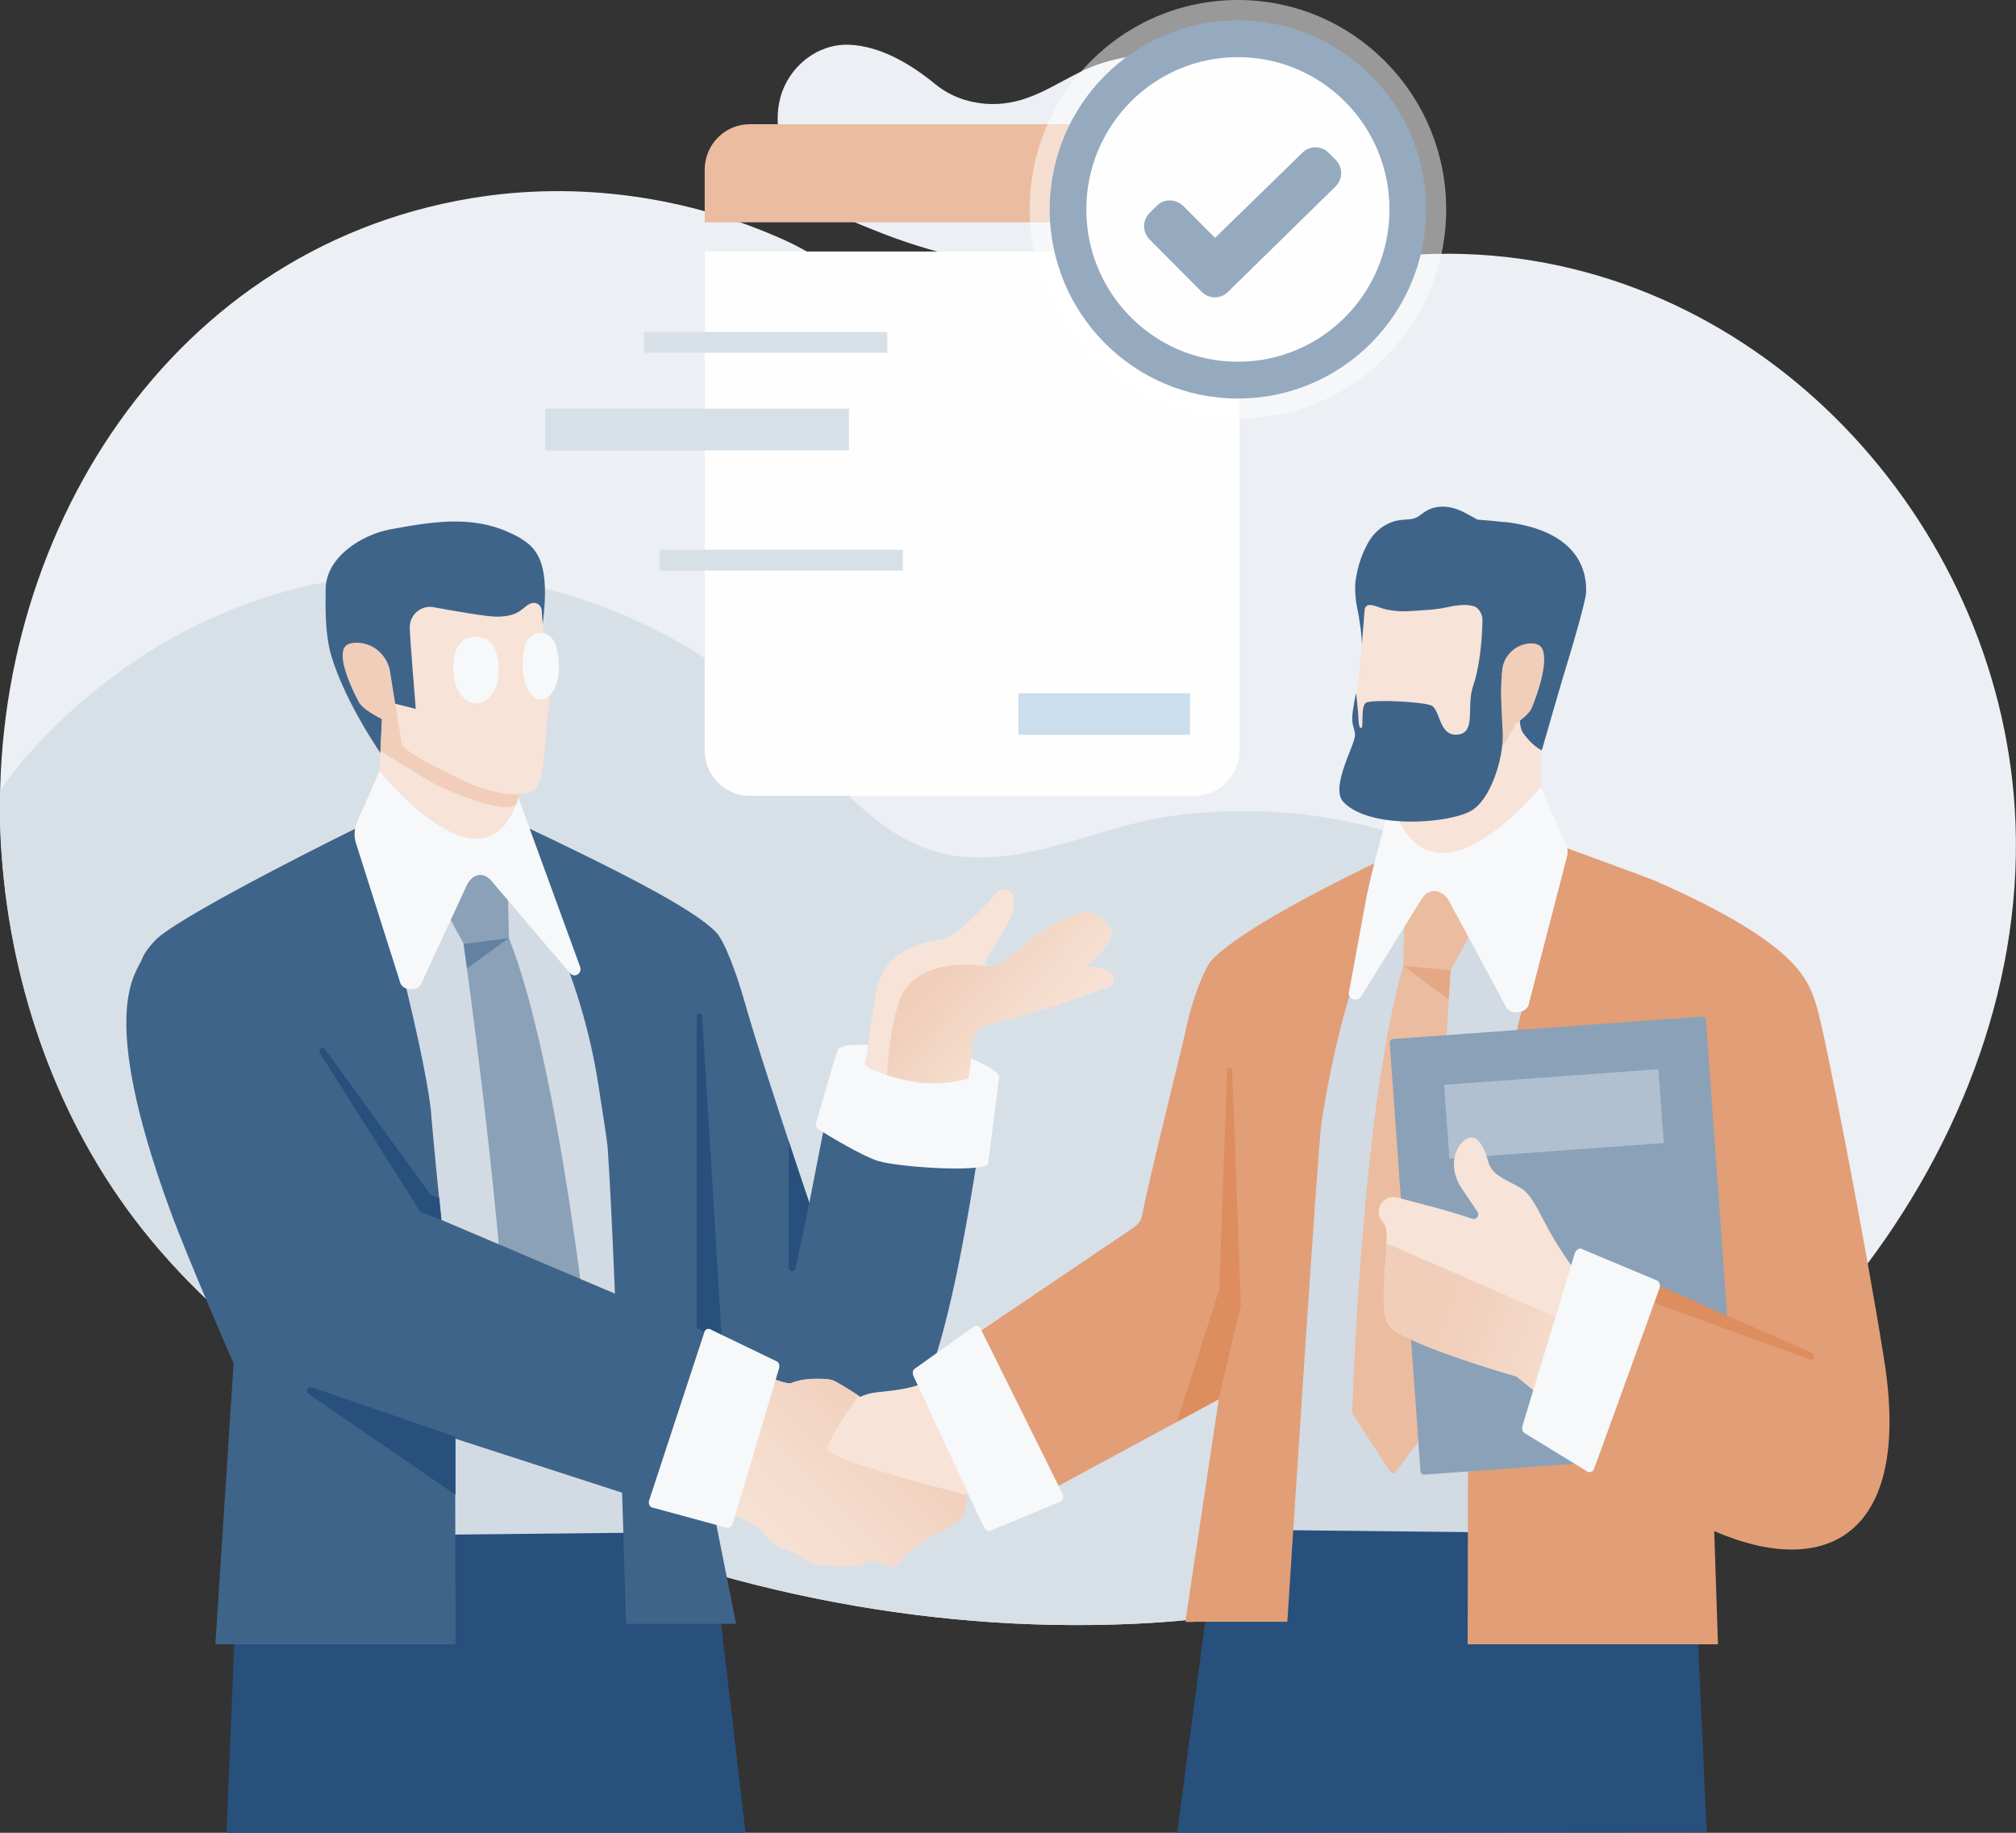
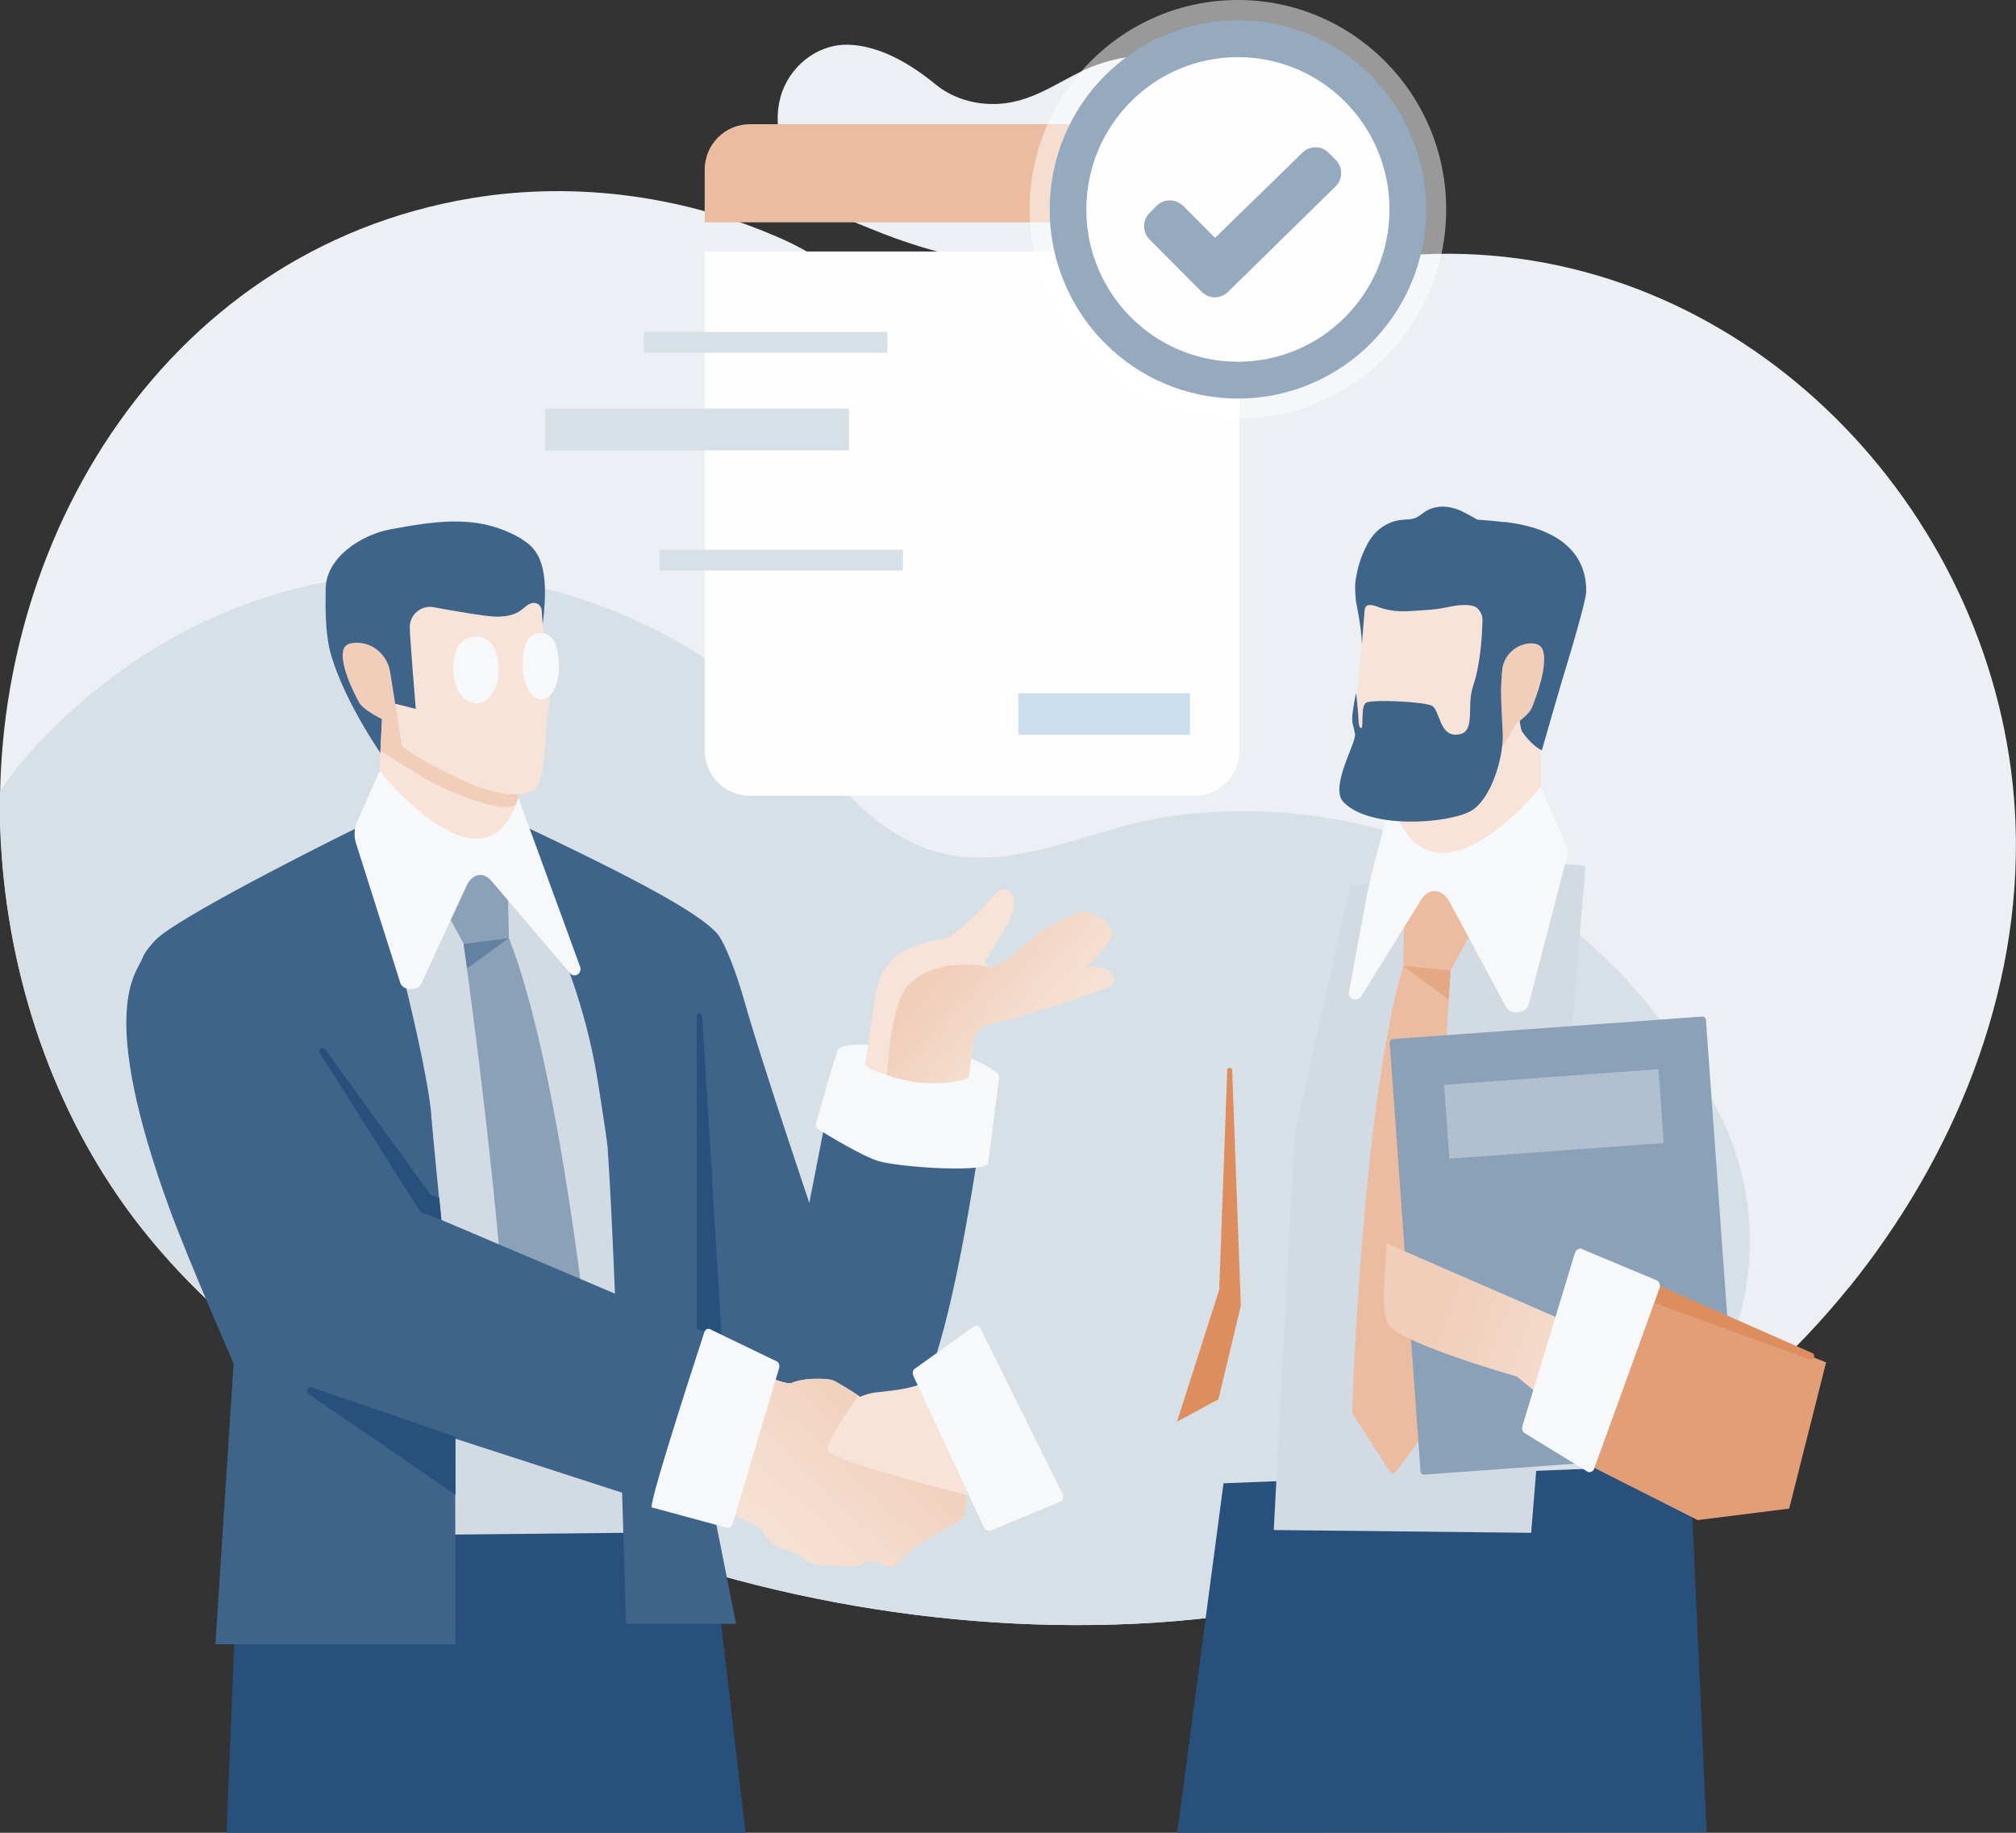
<svg xmlns="http://www.w3.org/2000/svg" width="242" height="220" viewBox="0 0 242 220" fill="none">
  <rect x="0" y="0" width="242" height="220" fill="#333333" stroke="none" />
  <g clip-path="url(#clip0_60_2582)">
    <path d="M151.009 12.747C150.749 11.461 150.174 10.25 149.229 9.299C147.949 7.995 146.15 7.343 144.369 6.989C139.844 6.057 134.224 6.448 130.033 8.461C126.638 10.082 123.782 12.244 119.869 12.468C117.124 12.617 114.398 11.853 112.246 10.082C109.353 7.715 105.662 5.479 101.823 5.367C98.039 5.274 94.664 8.051 93.681 11.685C92.698 15.338 93.996 19.456 96.24 22.382C98.336 25.103 101.433 26.203 104.493 27.451C112.098 30.582 120.481 32.576 128.734 31.831C137.192 31.067 146.317 27.041 150.174 18.99C151.065 17.127 151.436 14.834 151.009 12.747Z" fill="#ECEFF3" />
    <path d="M221.951 154.55C234.544 138.951 242.686 119.197 241.944 98.902C240.664 63.885 212.788 32.613 177.401 30.563C168.61 30.06 159.744 31.383 151.454 34.365C143.071 37.384 135.689 43.925 126.62 44.82C114.156 46.031 104.771 33.62 94.237 28.849C82.552 23.556 69.31 21.692 56.661 23.78C19.177 29.948 -2.467 66.513 0.222 102.778C1.409 118.843 7.011 134.758 17.007 147.431C28.302 161.762 45.032 172.18 61.409 179.839C84.481 190.629 110.632 196.071 136.079 194.916C163.176 193.686 190.773 183.958 211.231 165.787C215.088 162.358 218.668 158.594 221.932 154.55H221.951Z" fill="#ECEFF3" />
    <path d="M165.846 99.592C157.667 97.337 149.043 96.796 140.641 97.952C132.128 99.107 123.875 103.785 115.158 102.797C103.176 101.418 96.815 87.851 87.838 81.235C77.897 73.892 65.786 69.476 53.452 68.879C33.106 67.91 15.505 76.818 3.079 90.907C1.929 92.212 0.909 93.591 -0 95.026C-0.056 97.598 -0 100.188 0.204 102.778C1.391 118.843 6.992 134.758 16.989 147.431C28.284 161.762 45.013 172.18 61.39 179.839C84.462 190.629 110.614 196.071 136.06 194.916C155.59 194.04 175.398 188.728 192.591 179.019C194.26 177.845 195.874 176.615 197.45 175.329C197.506 175.273 197.561 175.236 197.636 175.18C209.858 165.21 213.549 148.008 206.482 133.882C198.359 117.613 184.078 104.605 165.828 99.592H165.846Z" fill="#D8E0E7" />
    <path d="M62.651 64.705C57.625 61.76 52.84 62.431 46.812 63.549C43.455 64.183 38.93 66.922 39.097 70.985C39.115 71.6 38.874 75.775 39.783 78.757C41.564 84.664 46.071 90.982 46.071 90.982L46.942 88.335L63.653 85.093C63.653 85.093 64.228 77.471 64.172 75.216C64.172 75.029 65.137 75.048 65.155 74.824C66.008 68.059 64.71 65.953 62.633 64.723L62.651 64.705Z" fill="#3F648A" />
    <path d="M84.593 30.191V90.087C84.593 93.088 87.022 95.529 90.008 95.529H143.368C146.354 95.529 148.784 93.088 148.784 90.087V30.191H84.593Z" fill="#FFFEFF" />
    <path d="M142.848 83.21H122.243V88.205H142.848V83.21Z" fill="#CADEED" />
    <path d="M148.784 26.687V20.351C148.784 17.35 146.354 14.909 143.368 14.909H90.008C87.022 14.909 84.593 17.35 84.593 20.351V26.687H148.784Z" fill="#EBBCA0" />
    <g opacity="0.5">
      <path d="M123.597 25.14C123.597 39.024 134.799 50.262 148.598 50.262C162.397 50.262 173.599 39.005 173.599 25.14C173.599 11.275 162.415 0 148.598 0C134.78 0 123.597 11.256 123.597 25.14Z" fill="white" />
    </g>
    <path d="M126.008 25.14C126.008 37.664 136.116 47.839 148.598 47.839C161.08 47.839 171.188 37.682 171.188 25.14C171.188 12.598 161.08 2.441 148.598 2.441C136.116 2.441 126.008 12.598 126.008 25.14Z" fill="#95AABF" />
    <path d="M130.403 25.14C130.403 35.241 138.545 43.422 148.598 43.422C158.65 43.422 166.792 35.241 166.792 25.14C166.792 15.039 158.65 6.858 148.598 6.858C138.545 6.858 130.403 15.039 130.403 25.14Z" fill="#FFFEFF" />
    <path d="M141.995 24.712C141.124 23.836 139.714 23.836 138.842 24.712L137.989 25.569C137.118 26.445 137.118 27.861 137.989 28.737L144.258 35.036C145.13 35.912 146.539 35.912 147.411 35.036L160.338 22.363C161.21 21.488 161.21 20.071 160.338 19.195L159.485 18.338C158.613 17.462 157.204 17.462 156.332 18.338L145.853 28.551L142.014 24.693L141.995 24.712Z" fill="#95AABF" />
    <path d="M65.452 54.063L101.916 54.063V49.05L65.452 49.05V54.063Z" fill="#D8E0E7" />
    <path d="M77.304 42.341L106.515 42.341V39.844H77.304V42.341Z" fill="#D8E0E7" />
    <path d="M79.177 68.488H108.388V65.991H79.177V68.488Z" fill="#D8E0E7" />
    <path d="M130.218 116.159C130.218 116.159 133.742 113.196 133.426 111.798C133.222 110.904 131.98 109.879 130.756 109.45C129.791 109.115 125.785 111.183 124.413 112.264C123.077 113.308 120.462 116.01 118.849 116.085C118.422 116.103 118.144 115.637 118.348 115.246C118.348 115.246 120.944 111.183 121.482 109.674C122.447 106.99 120.555 105.518 118.811 108.053C118.459 108.556 114.675 112.451 113.322 112.693C111.856 112.954 106.088 113.42 105.142 119.253C104.196 125.086 103.473 130.658 103.473 130.658L116.029 132.335L116.753 125.179C116.864 124.024 117.717 123.092 118.849 122.887C123.189 122.086 131.887 118.955 133.055 118.452C134.465 117.855 133.463 115.563 130.199 116.178L130.218 116.159Z" fill="#F7E3D7" />
    <path d="M130.218 116.159C130.218 116.159 133.742 113.196 133.427 111.798C133.223 110.904 131.98 109.879 130.756 109.45C129.791 109.115 125.785 111.183 124.413 112.264C123.077 113.308 120.462 116.01 118.849 116.085C118.849 116.085 112.265 114.575 108.926 118.396C106.979 120.632 106.478 127.937 106.367 131.161L116.03 132.335L116.753 125.179C116.864 124.024 117.717 123.092 118.849 122.887C123.189 122.086 131.887 118.955 133.056 118.452C134.465 117.855 133.464 115.563 130.199 116.178L130.218 116.159Z" fill="url(#paint0_linear_60_2582)" />
    <path d="M204.869 219.944L202.866 175.814L146.873 178.05L141.309 220L204.869 219.944Z" fill="#27517C" />
    <path d="M89.489 220L83.61 169.533L29.156 171.863L27.19 220H89.489Z" fill="#27517C" />
    <path d="M40.914 101.474L47.499 184.274L78.398 183.958L75.838 134.926L69.162 104.027C64.284 102.89 44.698 100.617 40.896 101.474H40.914Z" fill="#D2DAE3" />
    <path d="M100.153 129.018L97.149 144.393C97.149 144.393 91.269 126.968 89.489 120.613C88.358 116.569 86.911 112.879 85.947 111.892C83.591 109.487 77.007 105.76 60.741 98.138C60.741 98.138 62.169 103.375 65.044 109.077C68.42 115.749 70.682 122.887 71.832 130.23C72.352 133.565 72.889 137.032 72.945 137.759C74.002 153.394 75.152 194.916 75.152 194.916H88.358L83.721 171.62C83.721 171.62 94.552 175.609 101.99 174.211C107.554 173.167 112.19 174.211 117.921 134.982L100.153 129.018Z" fill="#3F648A" />
    <path d="M190.31 103.934L183.8 183.995L152.901 183.659L155.405 136.249L162.045 106.394C166.922 105.294 186.508 103.114 190.291 103.953L190.31 103.934Z" fill="#D2DAE3" />
-     <path d="M145.519 115.172C144.629 116.066 143.108 119.868 142.329 123.707C142.125 124.732 137.841 141.914 137.117 145.809C137.006 146.387 136.691 146.909 136.208 147.263L112.691 163.16L120.573 181.87L146.298 167.968L142.292 194.673C142.292 194.673 143.015 194.748 143.349 194.673H154.533C154.533 194.673 158.168 137.665 158.65 134.572C159.726 127.77 161.785 118.116 164.919 111.91C167.59 106.618 168.907 101.753 168.907 101.753C153.809 108.835 147.707 112.935 145.519 115.172Z" fill="#E29E76" />
    <path d="M184.839 83.248L185.061 101.139L172.561 104.866L167.405 101.362L167.182 83.304L184.839 83.248Z" fill="#F7E3D7" />
    <path d="M184.82 67.724L167.33 66.084L163.955 71.171C163.955 71.171 163.714 74.265 163.454 77.452C163.213 80.359 162.953 83.341 162.823 84.236C162.564 86.081 163.602 94.131 164.01 94.84C164.418 95.529 166.941 95.548 167.757 95.604C168.573 95.659 175.713 93.2 179.219 91.634C181.37 90.665 183.077 89.342 184.189 87.292C184.894 85.987 185.339 84.403 185.525 82.428C186.007 77.303 184.82 67.761 184.82 67.761V67.724Z" fill="#F7E3D7" />
    <path d="M185.525 82.391C185.692 80.546 185.655 78.104 185.525 75.756L179.645 78.179C179.645 78.179 178.347 87.963 178.236 88.391C178.125 88.839 170.057 93.311 168.684 93.889C167.887 94.225 166.551 94.895 165.587 95.38C166.403 95.492 173.97 95.995 174.397 96.014C175.213 96.07 179.312 92.212 182.409 86.025C184.134 82.577 185.061 87.46 185.525 82.353V82.391Z" fill="#F0CEBA" />
    <path d="M180.61 62.673C179.478 62.543 178.384 62.45 177.345 62.375C176.325 61.816 175.324 61.164 174.174 60.922C173.191 60.717 172.189 60.791 171.299 61.276C170.873 61.518 170.52 61.835 170.112 62.077C169.556 62.375 168.981 62.338 168.369 62.394C166.533 62.543 165.049 63.642 164.177 65.245C163.194 67.034 162.879 68.618 162.712 69.793C162.601 70.482 162.73 72.103 162.842 72.569C163.213 74.358 163.491 76.334 163.472 77.433C163.602 75.905 163.713 74.414 163.806 73.259C163.899 72.066 165.383 72.886 165.958 73.035C167.033 73.352 168.165 73.427 169.278 73.352C170.817 73.24 172.227 73.222 173.729 72.886C174.675 72.681 175.936 72.476 176.882 72.756C177.642 72.979 177.995 73.93 178.032 74.656C178.069 75.532 178.162 76.613 178.18 77.191C178.254 78.924 178.106 80.303 180.239 80.825C179.07 84.31 182.724 82.186 182.78 82.241C182.78 82.241 181.982 86.733 182.78 87.907C183.893 89.547 185.08 90.069 185.08 90.069C185.08 90.069 187.509 81.589 188.121 79.651C188.9 77.117 190.365 72.066 190.402 71.06C190.495 67.426 188.362 63.568 180.647 62.655L180.61 62.673Z" fill="#3F648A" />
    <path d="M180.313 80.508C180.443 78.738 181.927 77.284 183.744 77.228C184.356 77.228 184.894 77.377 185.135 77.88C185.933 79.52 184.468 83.565 183.874 84.981C183.281 86.397 179.738 88.205 179.738 88.205L180.313 80.508Z" fill="#F0CEBA" />
    <path d="M174.137 116.476L177.847 109.581C176.771 105.127 168.703 105.462 168.703 105.462L168.443 115.954C163.695 132.186 162.434 165.75 162.323 169.291C162.323 169.496 162.36 169.701 162.471 169.869L166.848 176.634C166.997 176.895 167.368 176.913 167.553 176.671L172.301 170.279C172.449 170.074 172.524 169.831 172.524 169.571C171.837 151.848 173.692 123.017 174.137 116.457V116.476Z" fill="#EBBCA0" />
    <path d="M51.783 133.901C51.023 125.216 43.66 99.014 43.53 99.051C43.122 99.2 22.646 109.32 18.918 112.6C18.25 113.196 17.286 114.426 17.1 115.004C16.47 116.793 11.536 120.986 20.402 145.232C22.627 151.307 28.043 163.663 28.043 163.663L25.855 197.376H54.676L54.621 162.955C54.621 162.955 52.358 140.722 51.764 133.882L51.783 133.901Z" fill="#3F648A" />
    <path d="M71.072 165.489C70.701 161.892 67.159 128.049 61.094 112.6L60.834 101.884C60.834 101.884 52.785 101.567 51.69 106.003L55.641 113.252C55.975 115.582 60.482 147.953 61.075 167.334C61.075 167.595 61.186 167.837 61.335 168.024L66.509 174.062C66.713 174.285 67.066 174.248 67.196 173.969L70.961 166.067C71.053 165.881 71.091 165.676 71.072 165.471V165.489Z" fill="#8AA1B8" />
    <path d="M45.866 86.081L45.162 100.84L61.947 101.698L62.651 86.789L45.866 86.081Z" fill="#F7E3D7" />
    <path d="M45.867 86.081L45.663 90.143C47.221 91.168 49.279 92.305 50.262 92.976C52.321 94.374 56.049 95.958 58.905 96.629C59.165 96.684 61.502 97.281 62.188 96.368L62.652 86.77L45.867 86.062V86.081Z" fill="#F0CEBA" />
    <path d="M52.061 72.886C50.577 72.606 49.186 73.762 49.186 75.29C49.186 76.352 49.91 85.093 49.91 85.093L47.387 84.459C47.387 84.459 46.2 85.745 46.367 86.863C46.72 89.454 51.523 91.709 54.862 93.349C58.015 94.895 61.483 95.92 63.857 94.989C65.637 94.28 65.303 87.925 65.86 85C66.249 82.987 65.563 81.626 65.025 73.277C64.988 72.662 64.413 72.234 63.82 72.401C62.763 72.681 62.614 74.023 59.61 74.023C58.441 74.023 54.695 73.371 52.024 72.886H52.061Z" fill="#F7E3D7" />
    <path d="M46.831 80.639C46.497 78.607 44.735 77.079 42.695 77.154C42.028 77.172 41.49 77.359 41.286 77.825C40.599 79.371 42.398 83.043 43.103 84.329C43.548 85.111 45.162 86.006 46.33 86.565L46.497 89.118L48.5 91.075L46.831 80.657V80.639Z" fill="#F0CEBA" />
    <path d="M45.551 92.547C45.551 92.547 58.293 108.463 62.225 95.753L69.644 116.066C69.829 116.588 69.403 117.166 68.865 117.072C68.698 117.054 68.531 116.961 68.401 116.793L59.072 105.835C58.126 104.623 56.809 104.81 56.086 106.152L50.54 118.135C50.039 119.066 48.24 118.917 48.018 117.874L42.714 101.157C42.472 100.356 42.528 99.48 42.843 98.716L45.57 92.529L45.551 92.547Z" fill="#F6F8FA" />
    <path d="M83.628 167.502C83.721 167.576 85 168.452 87.152 169.105L84.296 121.955C84.296 121.526 83.647 121.526 83.628 121.955V167.502Z" fill="#27517C" />
    <path d="M61.093 112.6L55.659 113.308V113.345C55.715 113.774 55.863 114.78 56.067 116.252L61.093 112.581V112.6Z" fill="#6382A1" />
    <path d="M87.022 163.346C87.133 163.216 94.163 166.346 94.942 166.03C95.832 165.676 96.852 165.526 97.798 165.508C99.096 165.508 99.764 165.526 100.376 165.881C101.971 166.794 103.158 167.595 103.232 167.67C103.863 167.409 104.512 167.204 105.217 167.129C107.683 166.868 109.724 166.682 112.023 165.526C113.989 164.539 118.014 161.986 118.181 162.041C118.478 162.116 118.645 162.414 118.774 162.694C119.961 165.154 123.003 171.751 124.209 174.211C124.487 174.789 116.308 177.733 116.03 179.541C115.881 180.473 115.974 181.479 115.436 182.243C115.121 182.69 109.297 185.616 108.629 186.623C108.184 187.294 107.646 188.058 106.849 188.039C106.07 188.039 105.476 187.275 104.697 187.256C104.067 187.256 103.529 187.759 102.917 187.909C102.231 188.076 98.317 187.797 98.058 187.759C96.834 187.536 96.073 186.604 94.96 186.157C94.571 186.008 94.144 185.933 93.755 185.784C92.605 185.374 92.067 184.479 91.344 183.585C90.361 182.374 78.194 177.677 78.194 177.677C78.194 177.677 84.834 165.806 87.004 163.29L87.022 163.346Z" fill="#F7E3D7" />
    <path d="M118.088 183.287L109.631 165.135C109.52 164.837 109.557 164.52 109.761 164.334L116.846 159.265C117.05 159.06 117.384 159.097 117.625 159.321C117.662 159.358 127.584 179.392 127.584 179.392C127.696 179.746 127.584 180.1 127.325 180.23L118.96 183.715C118.663 183.883 118.255 183.678 118.107 183.268L118.088 183.287Z" fill="#F6F8FA" />
    <path d="M40.877 168.229L80.92 181.199L86.262 160.569L52.21 146.108L40.877 168.229Z" fill="#3F648A" />
    <path d="M194.372 191.561L194.965 129.055C194.984 128.664 194.428 128.627 194.372 129L190.366 191.598L194.372 191.561Z" fill="#27517C" />
    <path d="M147.318 128.496L146.354 154.811L141.291 170.651L146.261 167.968L148.95 156.73L147.912 128.496C147.912 128.086 147.3 128.086 147.281 128.496H147.318Z" fill="#DD8D5E" />
    <path d="M174.137 116.476L168.443 115.936L173.896 119.98C173.989 118.507 174.063 117.315 174.119 116.476H174.137Z" fill="#E5A885" />
    <path d="M99.319 173.95C99.319 172.925 101.878 169.198 103.047 167.521C102.639 167.241 101.637 166.589 100.394 165.881C99.782 165.526 99.115 165.489 97.816 165.508C96.871 165.508 95.832 165.657 94.96 166.03C94.589 166.179 92.846 165.564 91.084 164.893L81.551 173.95L82.701 179.522C86.28 180.976 90.787 182.914 91.362 183.641C92.067 184.535 92.605 185.43 93.773 185.84C94.163 185.97 94.589 186.045 94.979 186.213C96.11 186.66 96.852 187.592 98.076 187.815C98.336 187.871 102.249 188.132 102.935 187.964C103.547 187.815 104.085 187.293 104.716 187.312C105.476 187.312 106.088 188.076 106.867 188.095C107.665 188.095 108.203 187.331 108.648 186.678C109.315 185.654 115.139 182.746 115.455 182.299C115.992 181.535 115.9 180.51 116.048 179.597C116.048 179.559 116.067 179.504 116.085 179.466C111.504 178.292 99.319 175.068 99.319 173.987V173.95Z" fill="url(#paint1_linear_60_2582)" />
-     <path d="M87.152 183.361L78.231 180.939C77.953 180.827 77.823 180.473 77.916 180.119C77.916 180.119 84.593 159.768 84.611 159.731C84.834 159.488 85.149 159.432 85.372 159.619L93.328 163.458C93.532 163.626 93.607 163.942 93.514 164.259L87.968 182.858C87.838 183.268 87.468 183.492 87.152 183.361Z" fill="#F6F8FA" />
+     <path d="M87.152 183.361L78.231 180.939C77.916 180.119 84.593 159.768 84.611 159.731C84.834 159.488 85.149 159.432 85.372 159.619L93.328 163.458C93.532 163.626 93.607 163.942 93.514 164.259L87.968 182.858C87.838 183.268 87.468 183.492 87.152 183.361Z" fill="#F6F8FA" />
    <path d="M38.392 126.391L50.466 145.493L52.989 146.443V146.406C52.896 145.511 52.822 144.635 52.729 143.778L51.69 143.424L39.041 125.962C38.745 125.552 38.133 125.962 38.392 126.409V126.391Z" fill="#27517C" />
    <path d="M54.658 172.459L37.446 166.533C36.946 166.365 36.612 167.036 37.057 167.334L54.676 179.429V172.459H54.658Z" fill="#27517C" />
    <path d="M109.464 129.82C112.635 130.416 116.233 129.615 116.289 129.354L116.586 127.043C116.586 127.043 120.036 128.534 119.943 129.242L118.607 139.753C117.606 140.759 107.758 140.088 105.421 139.361C103.492 138.765 99.337 136.268 98.206 135.522C97.983 135.373 97.872 135.094 97.946 134.851C98.447 133.23 100.265 126.558 100.636 125.943C101.062 125.235 104.234 125.421 104.234 125.421L103.844 127.77C103.733 128.124 106.571 129.298 109.464 129.82Z" fill="#F6F8FA" />
-     <path d="M97.149 144.412L95.498 152.258C95.387 152.742 94.682 152.668 94.682 152.164V137.013L97.149 144.393V144.412Z" fill="#27517C" />
    <path d="M59.87 80.378C59.925 82.577 58.701 84.403 57.199 84.422C55.678 84.441 54.454 82.67 54.398 80.471C54.324 77.526 55.567 76.446 57.069 76.427C58.59 76.408 59.795 77.359 59.87 80.378Z" fill="#F6F8FA" />
    <path d="M67.103 79.949C67.158 82.148 66.194 83.956 64.988 83.975C63.783 83.993 62.763 82.223 62.744 80.005C62.707 76.893 63.653 75.998 64.859 75.98C66.064 75.961 67.029 76.912 67.103 79.949Z" fill="#F6F8FA" />
-     <path d="M179.33 137.349C180.146 128.534 188.01 101.772 188.14 101.828C188.567 101.996 197.692 105.313 198.619 105.704C216.22 113.438 217.129 117.799 218.112 120.949C219.021 123.837 223.991 149.406 226.18 163.271C229.518 184.293 219.262 189.623 205.778 183.79L206.223 197.376H176.177L176.233 166.85C176.233 166.85 178.663 144.281 179.312 137.349H179.33Z" fill="#E29E76" />
    <path d="M204.324 122.028L167.216 124.72C166.981 124.737 166.804 124.942 166.821 125.178L170.517 176.611C170.534 176.847 170.738 177.024 170.973 177.007L208.081 174.315C208.316 174.298 208.493 174.093 208.476 173.857L204.78 122.424C204.763 122.188 204.559 122.011 204.324 122.028Z" fill="#8AA1B8" />
    <path d="M199.078 128.341L173.347 130.213L173.985 139.079L199.717 137.207L199.078 128.341Z" fill="#B1C0D0" />
    <path d="M203.794 182.467L183.318 172.124L192.461 153.003L219.206 163.532L214.773 181.088L203.794 182.467Z" fill="#E29E76" />
    <path d="M217.537 162.414L193.203 151.698L192.294 154.102L217.24 163.178C217.741 163.365 218.019 162.638 217.537 162.414Z" fill="#DD8D5E" />
-     <path d="M188.77 152.108C188.77 152.108 187.787 150.823 186.452 148.586C185.117 146.35 184.226 143.983 182.965 142.902C181.945 142.045 179.145 141.281 178.718 139.659C178.291 138.057 177.457 136.044 176.177 136.64C174.897 137.237 173.562 139.79 175.491 142.697C176.029 143.517 176.771 144.579 177.345 145.437C177.661 145.884 177.216 146.48 176.696 146.294C173.339 145.12 169.315 144.207 168.165 143.853C165.661 143.089 164.826 145.586 166.069 146.778C167.293 147.971 165.049 156.898 166.774 159.134C168.499 161.371 182.038 165.228 182.038 165.228L188.752 170.67L195.911 155.034L188.752 152.108H188.77Z" fill="#F7E3D7" />
    <path d="M185.543 168.061L189.605 167.893L190.254 165.228L190.996 159.936L166.458 149.257C166.366 152.425 165.55 157.532 166.792 159.134C168.517 161.371 182.056 165.228 182.056 165.228L185.562 168.061H185.543Z" fill="url(#paint2_linear_60_2582)" />
    <path d="M189.92 149.947L198.878 153.692C199.175 153.823 199.324 154.196 199.231 154.568C199.231 154.568 191.33 176.429 191.293 176.466C191.052 176.727 190.718 176.801 190.477 176.596L182.965 171.993C182.743 171.807 182.668 171.471 182.761 171.136L189.03 150.468C189.16 150.021 189.568 149.779 189.92 149.909V149.947Z" fill="#F6F8FA" />
    <path d="M184.95 94.448C184.95 94.448 171.596 111.127 167.015 96.125C167.015 96.125 164.455 104.959 163.881 108.5L161.896 119.271C161.97 120.017 163.009 120.259 163.398 119.607L170.594 107.997C171.466 106.58 172.913 106.636 173.859 107.997L180.851 120.986C181.5 121.936 183.41 121.564 183.54 120.427L188.14 102.667C188.196 102.145 188.196 101.977 188.01 101.455L184.95 94.448Z" fill="#F6F8FA" />
    <path d="M177.957 72.867C177.957 72.867 178.143 78.533 176.808 82.428C175.973 84.888 177.327 88.186 174.73 88.186C172.82 88.186 172.857 85.428 171.948 84.757C171.281 84.254 165.104 83.937 164.066 84.31C163.25 84.59 163.751 87.348 163.398 87.385C163.027 87.422 163.083 86.174 163.027 85.577C162.934 84.441 162.786 83.173 162.786 83.173C162.786 83.173 162.322 85.298 162.322 86.211C162.322 87.124 162.489 87.049 162.656 88.13C162.805 89.211 159.577 94.485 161.265 96.275C164.4 99.536 173.655 98.902 176.511 97.374C178.959 96.051 180.48 91 180.387 88.112C180.294 85.223 179.627 78.794 181.277 75.719C182.928 72.644 177.957 72.849 177.957 72.849V72.867Z" fill="#3F648A" />
  </g>
  <defs>
    <linearGradient id="paint0_linear_60_2582" x1="126.972" y1="127.658" x2="113.971" y2="115.998" gradientUnits="userSpaceOnUse">
      <stop stop-color="#F7E3D7" />
      <stop offset="0.4" stop-color="#F5DDCE" />
      <stop offset="1" stop-color="#F0CEBA" />
    </linearGradient>
    <linearGradient id="paint1_linear_60_2582" x1="89.396" y1="187.89" x2="107.777" y2="168.335" gradientUnits="userSpaceOnUse">
      <stop stop-color="#F7E3D7" />
      <stop offset="0.4" stop-color="#F5DDCE" />
      <stop offset="1" stop-color="#F0CEBA" />
    </linearGradient>
    <linearGradient id="paint2_linear_60_2582" x1="197.895" y1="166.402" x2="173.406" y2="157.829" gradientUnits="userSpaceOnUse">
      <stop stop-color="#F7E3D7" />
      <stop offset="0.4" stop-color="#F5DDCE" />
      <stop offset="1" stop-color="#F0CEBA" />
    </linearGradient>
    <clipPath id="clip0_60_2582">
      <rect width="242" height="220" fill="white" />
    </clipPath>
  </defs>
</svg>